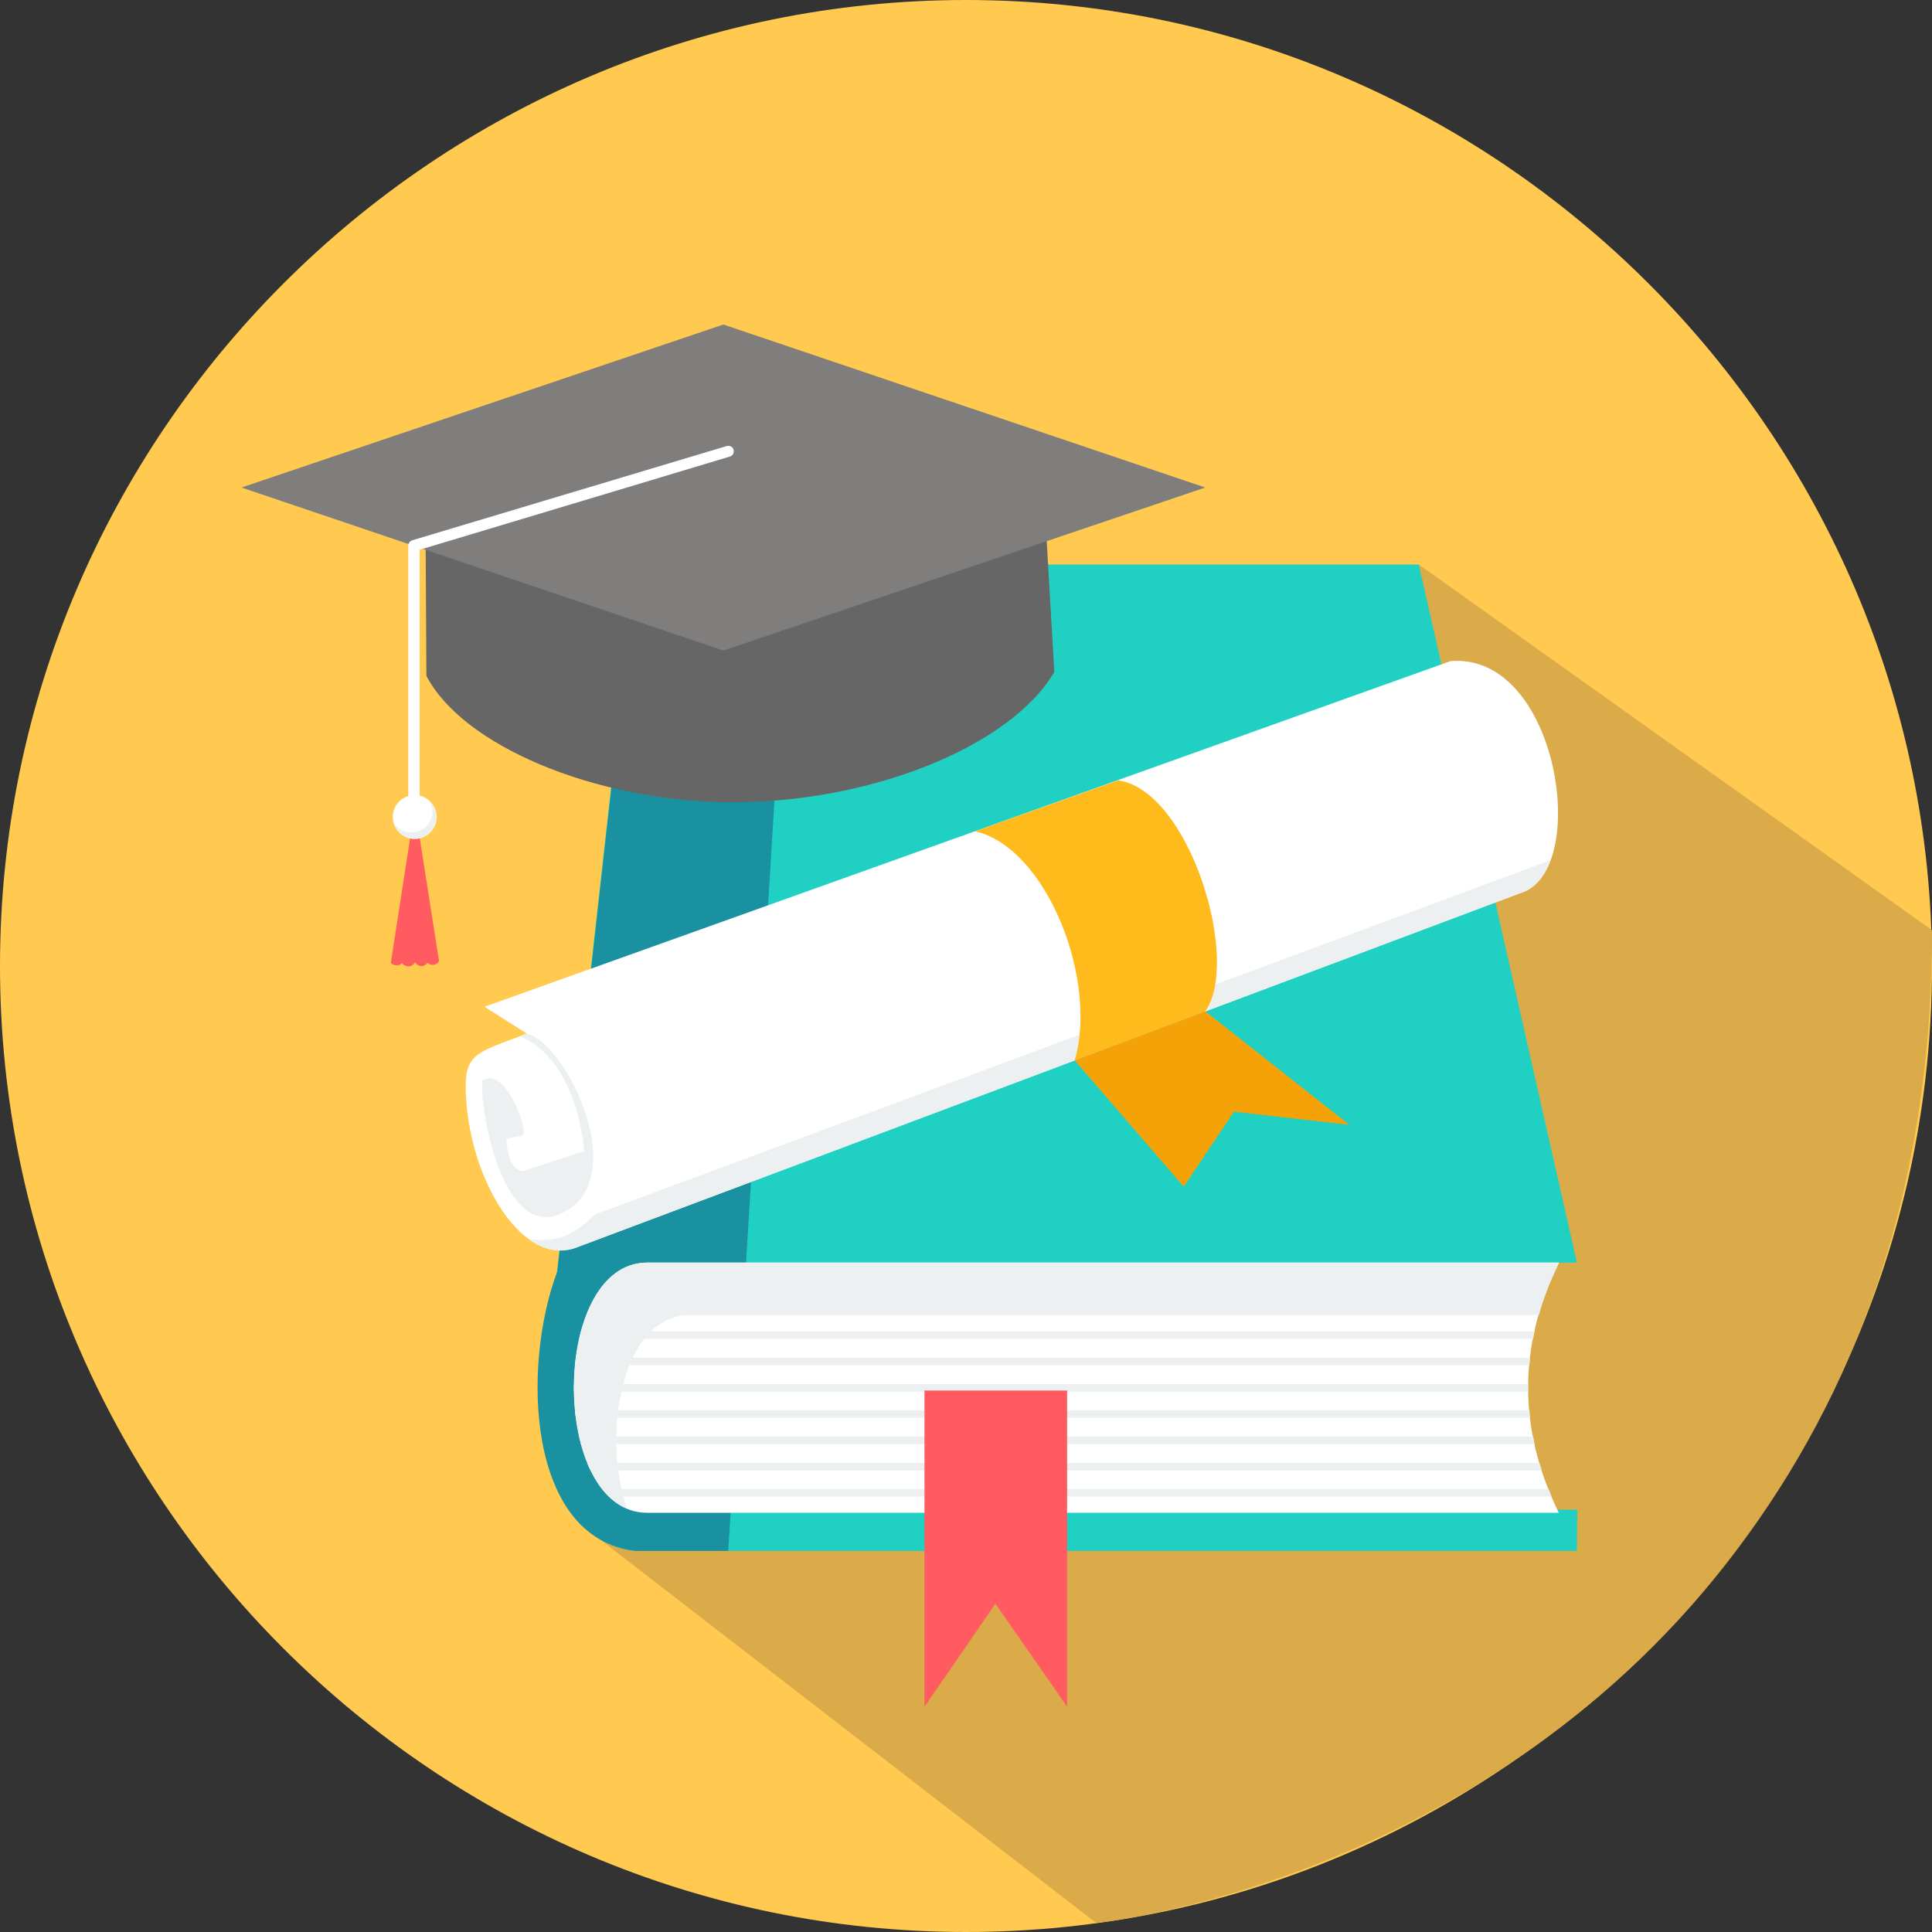
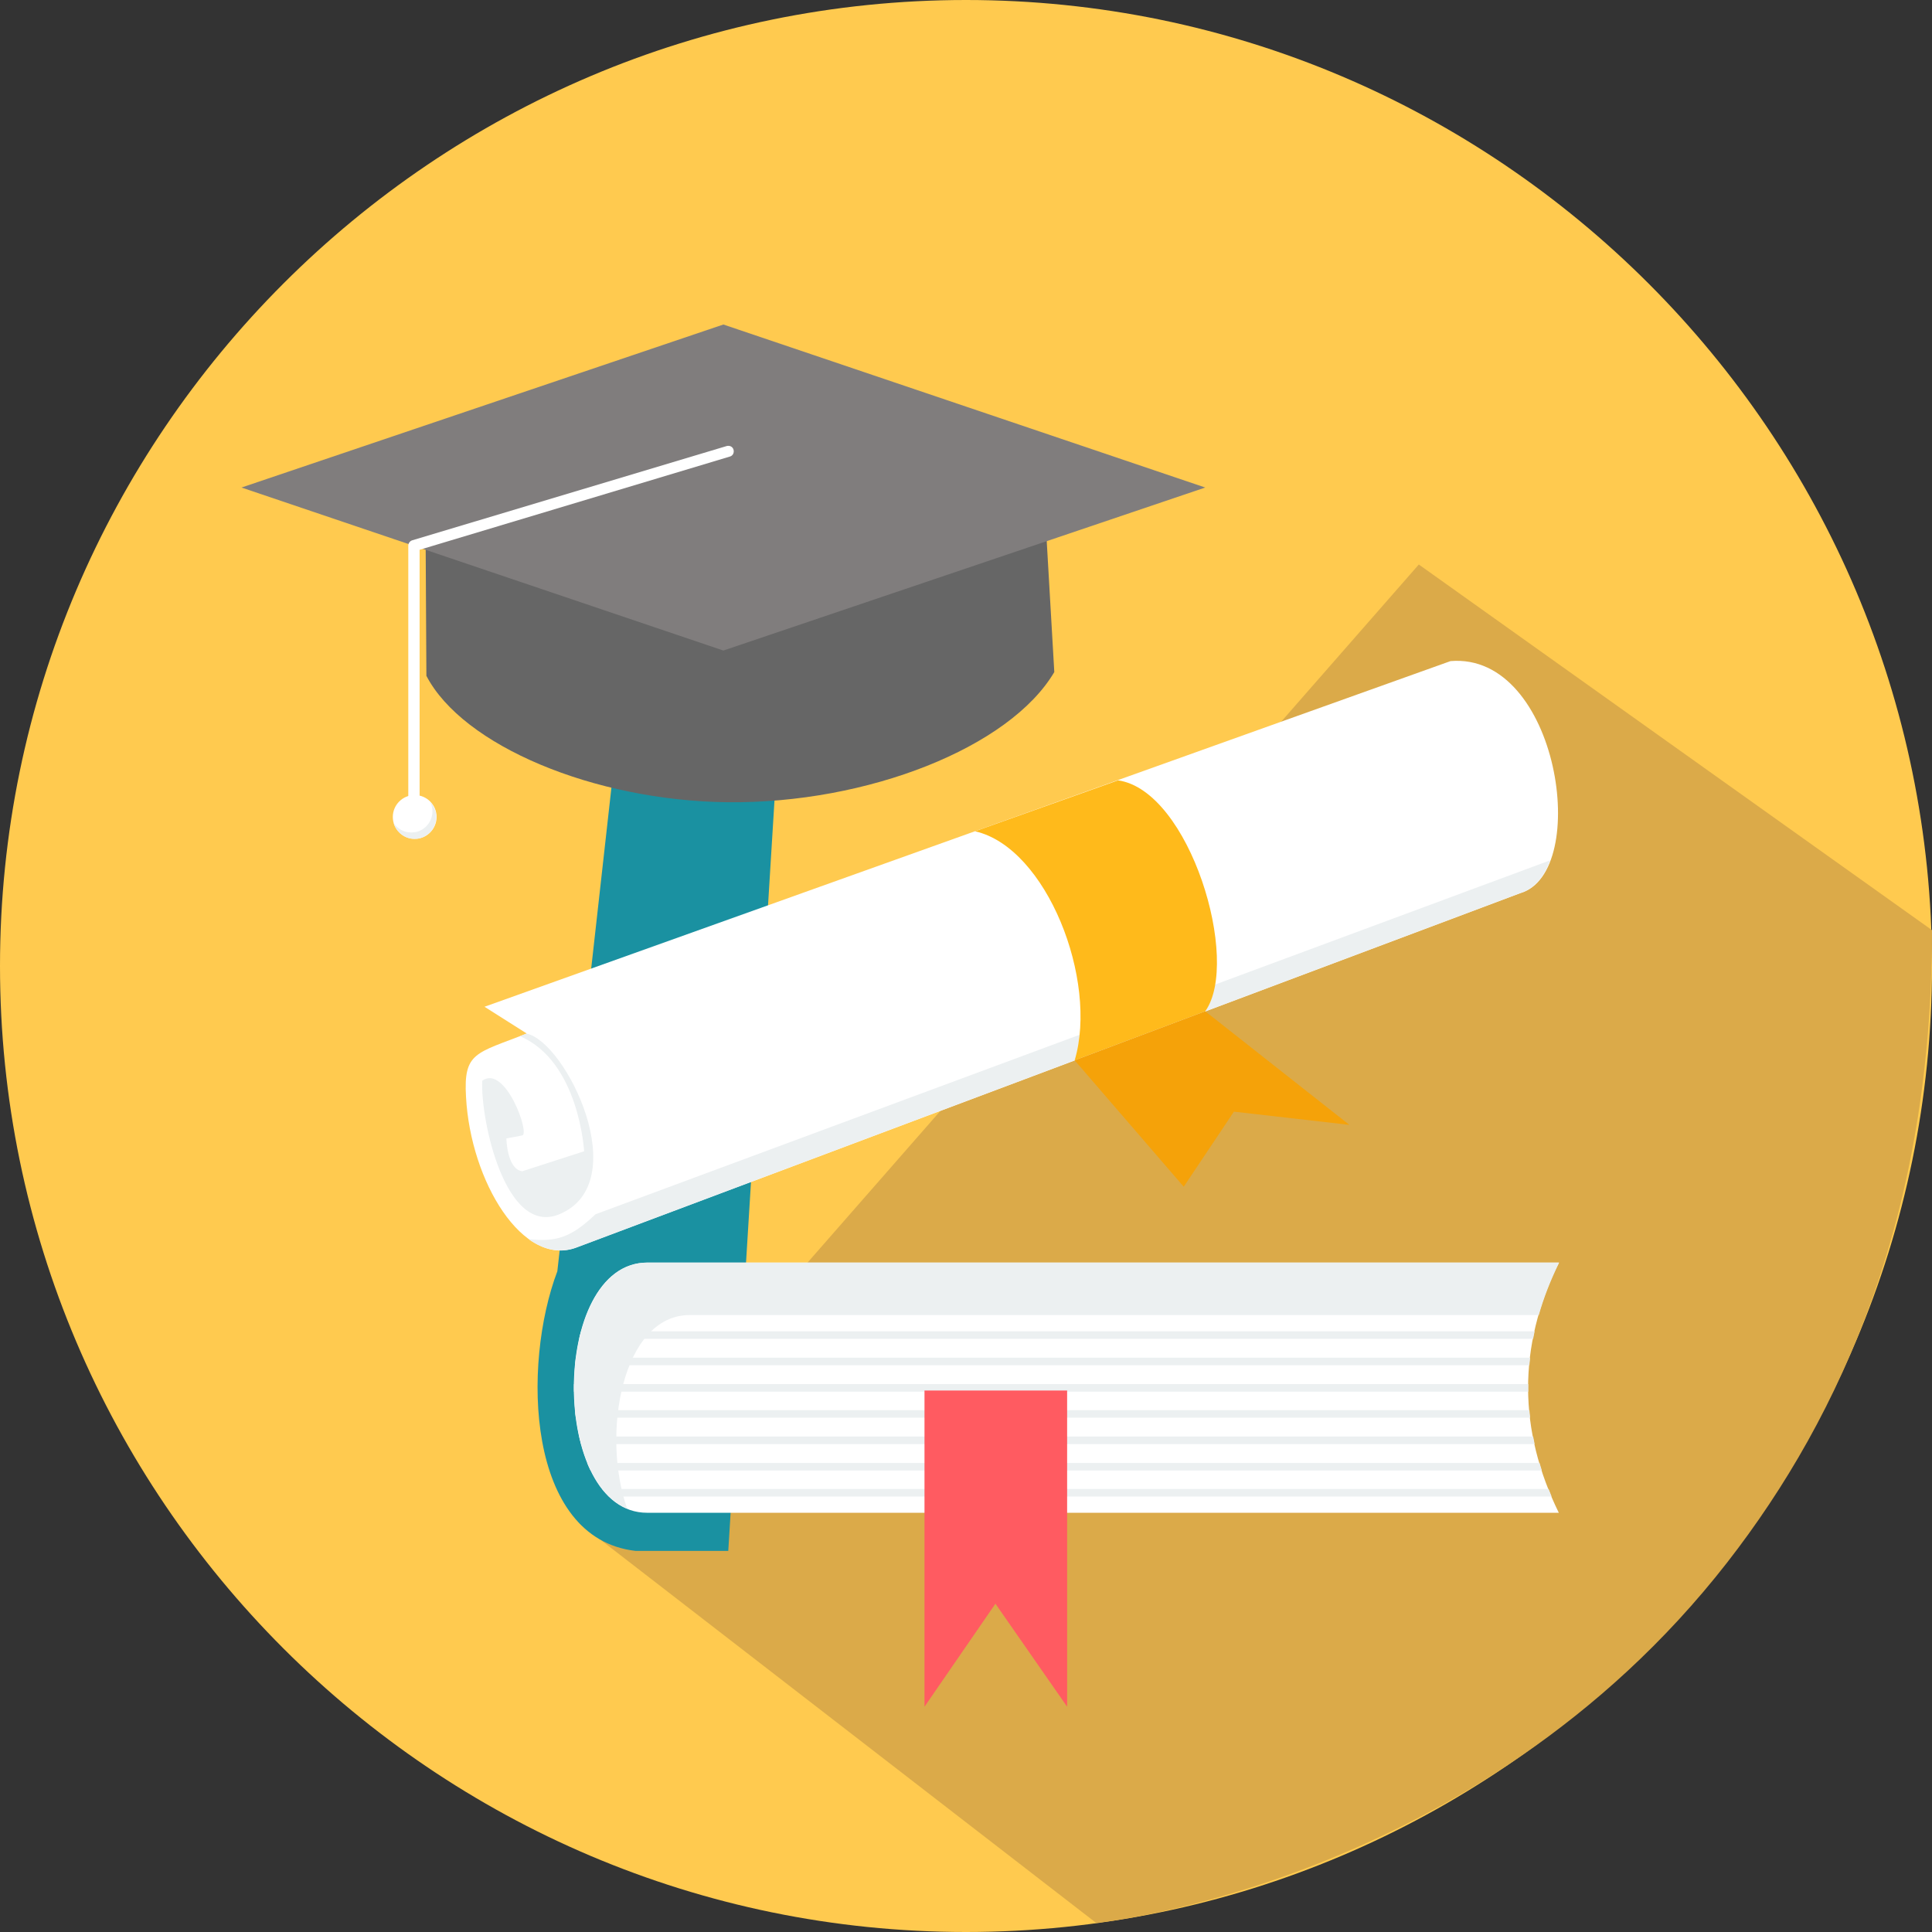
<svg xmlns="http://www.w3.org/2000/svg" version="1.1" id="Layer_1" x="0px" y="0px" viewBox="0 0 512 512" style="enable-background:new 0 0 512 512;" xml:space="preserve">
  <rect x="0" y="0" width="512" height="512" fill="#333333" stroke="none" />
  <style type="text/css">
	.st0{fill:#FFCA4F;}
	.st1{fill:#DBAA49;}
	.st2{fill:#20D0C2;}
	.st3{fill:#1A91A1;}
	.st4{fill:#FFFFFF;}
	.st5{fill:#ECF0F1;}
	.st6{fill:#FF5B61;}
	.st7{fill:#FFBA1B;}
	.st8{fill:#F5A209;}
	.st9{fill:#666666;}
	.st10{fill:#807D7D;}
</style>
  <path class="st0" d="M256,512c141,0,256-115,256-256S397,0,256,0C115,0,0,115,0,256S115,512,256,512z" />
  <path class="st1" d="M153.5,403.7l137,105.9c0,0,100.5-9.9,167.2-95.5c30.6-39.3,54.3-92.7,54.3-167.6l-136-96.9L153.5,403.7z" />
-   <path class="st2" d="M191.4,149.6H376l41.9,185l-15.3,0.1l-0.4,65.3l15.8,0.1l-0.1,10.9H168.3c-23.6-1.8-21.5-43.8-22.8-55.1l21-188  C166.7,159.5,175.3,149.6,191.4,149.6L191.4,149.6z" />
  <path class="st3" d="M191.4,149.6h17.7L193,411h-24.6c-28.9-3.3-30.1-49.3-20.7-74.1l18.9-169C166.7,159.5,175.3,149.6,191.4,149.6  L191.4,149.6z" />
  <path class="st4" d="M171.5,334.6h241.6c-11,22.4-10.7,44.5,0,66.3H171.5C145.6,400.9,145.6,334.6,171.5,334.6z" />
  <path class="st5" d="M154,352.8h252.7c-0.1,0.7-0.3,1.3-0.4,2H153.5C153.6,354.1,153.8,353.5,154,352.8z M405.5,359.8L405.5,359.8  c-0.1,0.7-0.1,1.3-0.2,2H152.4c0.1-0.7,0.1-1.3,0.2-2H405.5z M405,366.8L405,366.8c0,0.7,0,1.3,0,2H152.1c0-0.7,0-1.3,0-2H405z   M405.3,373.7L405.3,373.7c0.1,0.7,0.1,1.3,0.2,2H152.6c-0.1-0.7-0.2-1.3-0.2-2H405.3z M406.3,380.7L406.3,380.7  c0.1,0.7,0.3,1.3,0.4,2H154c-0.2-0.7-0.3-1.3-0.5-2H406.3L406.3,380.7z M408,387.7L408,387.7c0.2,0.7,0.4,1.3,0.6,2H156.5  c-0.3-0.6-0.6-1.3-0.9-2H408L408,387.7z M410.4,394.6L410.4,394.6c0.3,0.7,0.5,1.3,0.8,2H161.4c-0.6-0.6-1.2-1.3-1.8-2H410.4  L410.4,394.6z" />
  <path class="st6" d="M245,368.5h37.8v83.8l-19-27.3L245,452.3L245,368.5L245,368.5z" />
  <path class="st4" d="M128.4,266.8l256-91.6c28.7-2.4,37.3,56,18.5,61.5l-250.1,93.9c-14.2,5.4-28.1-17.5-29.3-39.9  c-0.7-11.9,2.6-11.5,16.1-16.8L128.4,266.8L128.4,266.8L128.4,266.8z" />
  <path class="st5" d="M410.8,228c-1.6,4.4-4.3,7.6-8,8.7l-250.1,93.9c-4.3,1.6-8.7,0.6-12.6-2.2c7.1,0.7,11-0.2,17.7-6.6L410.8,228z" />
  <path class="st7" d="M296.3,206.8c19,2.7,32.6,47.9,23.1,61.2l-34.6,13c6.3-21.2-7.4-56.4-26.4-60.7L296.3,206.8z" />
  <path class="st8" d="M357.6,298.1L319.4,268l-34.6,13l28.9,33.5l13.3-19.9L357.6,298.1z" />
  <g>
    <path class="st5" d="M137.8,274.6l1.7-0.7c10.5,2.1,28.8,39.6,8.7,47.9c-14.3,5.9-20.9-25.1-20.4-35.4c6.1-4.4,12.7,14.1,10.6,14.5   l-4.2,0.8c0,0,0.1,8.1,4.2,8.7l16.4-5.3C154.8,305.1,153.5,281.3,137.8,274.6L137.8,274.6z" />
    <path class="st5" d="M196.8,348.5h194.6h11.1h5.3c1.3-4.6,3.1-9.2,5.4-13.9c0,0,0,0,0,0h-17.3H197.7h-26.1   c-24,0-25.8,56.8-5.4,65.2c-6.9-19.6-1.4-51.3,16.6-51.3L196.8,348.5L196.8,348.5L196.8,348.5z" />
  </g>
  <path class="st9" d="M277.3,141.8l2.1,36.3c-11.8,20-49.5,34.9-86.6,34.5c-35.4-0.4-70.2-15-79.8-33.5l-0.2-35.6l79,21.8  L277.3,141.8L277.3,141.8L277.3,141.8z" />
  <path class="st10" d="M64,129.2L191.7,86l127.7,43.2l-127.7,43.2L64,129.2z" />
-   <path class="st6" d="M109.4,217.5l-5.8,37.5c-0.1,0.6,2,1.4,2.9,0.2c1.3,1.5,3,0.9,3.5-0.2c0.6,1.1,2.2,1.6,3.3,0.1  c1,1.2,3.2,0.4,3-0.7l-5.8-37C110.4,216.9,109.5,217,109.4,217.5L109.4,217.5z" />
  <g>
    <path class="st4" d="M192.6,118.2c0.8-0.2,1.6,0.2,1.8,1c0.2,0.8-0.2,1.6-1,1.8l-82.2,24.7v71.6c0,0.8-0.7,1.5-1.5,1.5   s-1.5-0.7-1.5-1.5v-72.7l0,0c0-0.6,0.4-1.2,1-1.4L192.6,118.2L192.6,118.2L192.6,118.2z" />
    <path class="st4" d="M109.9,222.3c3.2,0,5.8-2.6,5.8-5.8s-2.6-5.8-5.8-5.8c-3.2,0-5.8,2.6-5.8,5.8   C104.1,219.7,106.7,222.3,109.9,222.3z" />
  </g>
  <path class="st5" d="M114.6,215c0,2.4-1.5,4.5-3.7,5.3c-0.6,0.2-1.2,0.3-1.9,0.3c0,0-0.1,0-0.1,0c-1.9,0-3.6-1-4.6-2.5  c0.6,2,2.2,3.6,4.3,4.1c0.4,0.1,0.8,0.1,1.2,0.1c0.4,0,0.9,0,1.3-0.1c2.6-0.6,4.5-2.9,4.5-5.7c0-1.7-0.7-3.1-1.8-4.2  C114.4,213.1,114.6,214,114.6,215L114.6,215z" />
</svg>